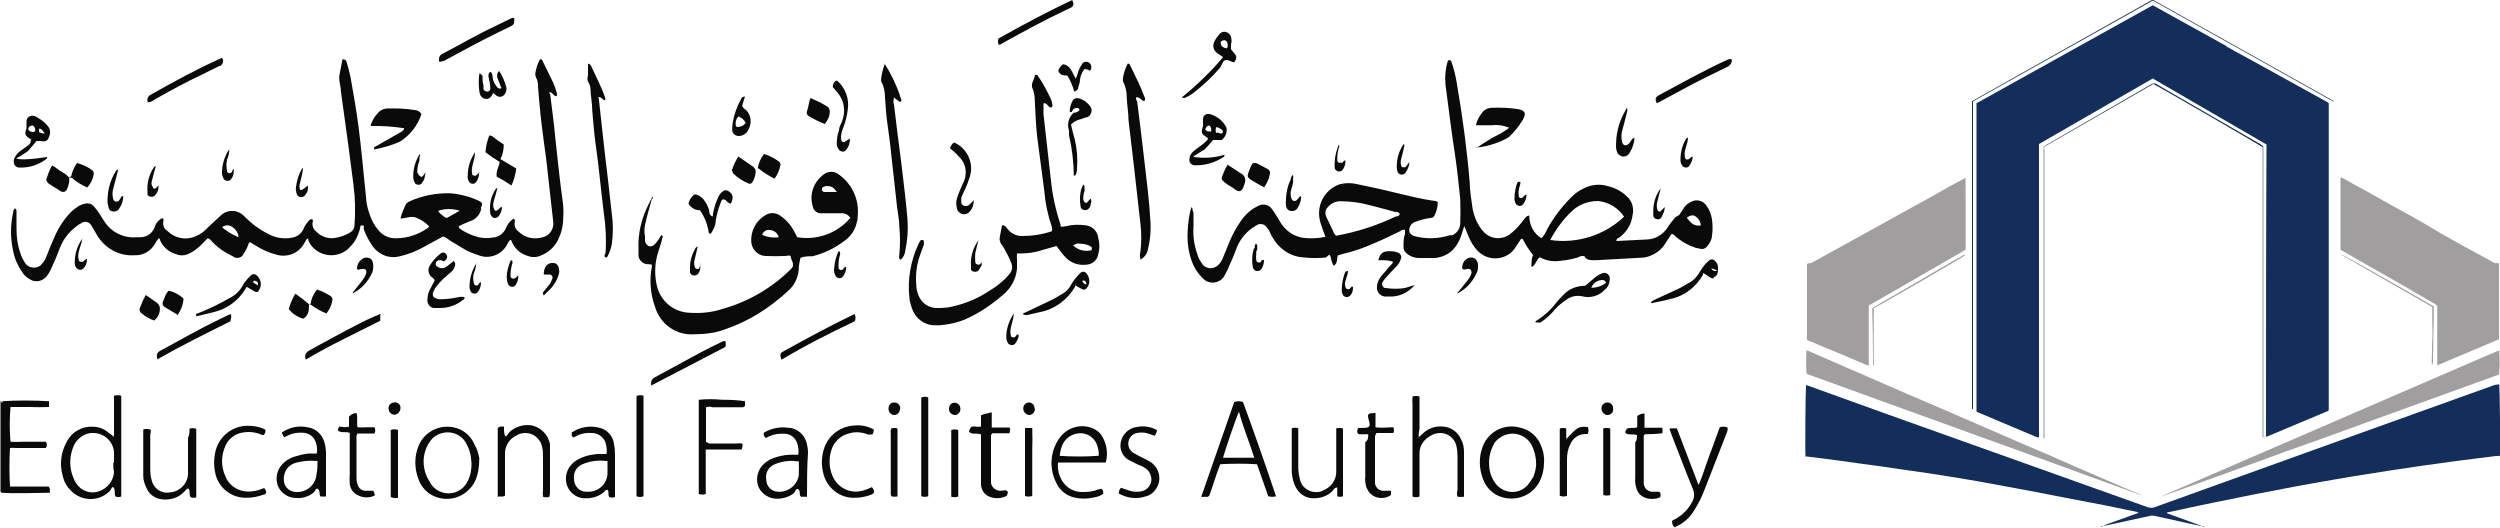
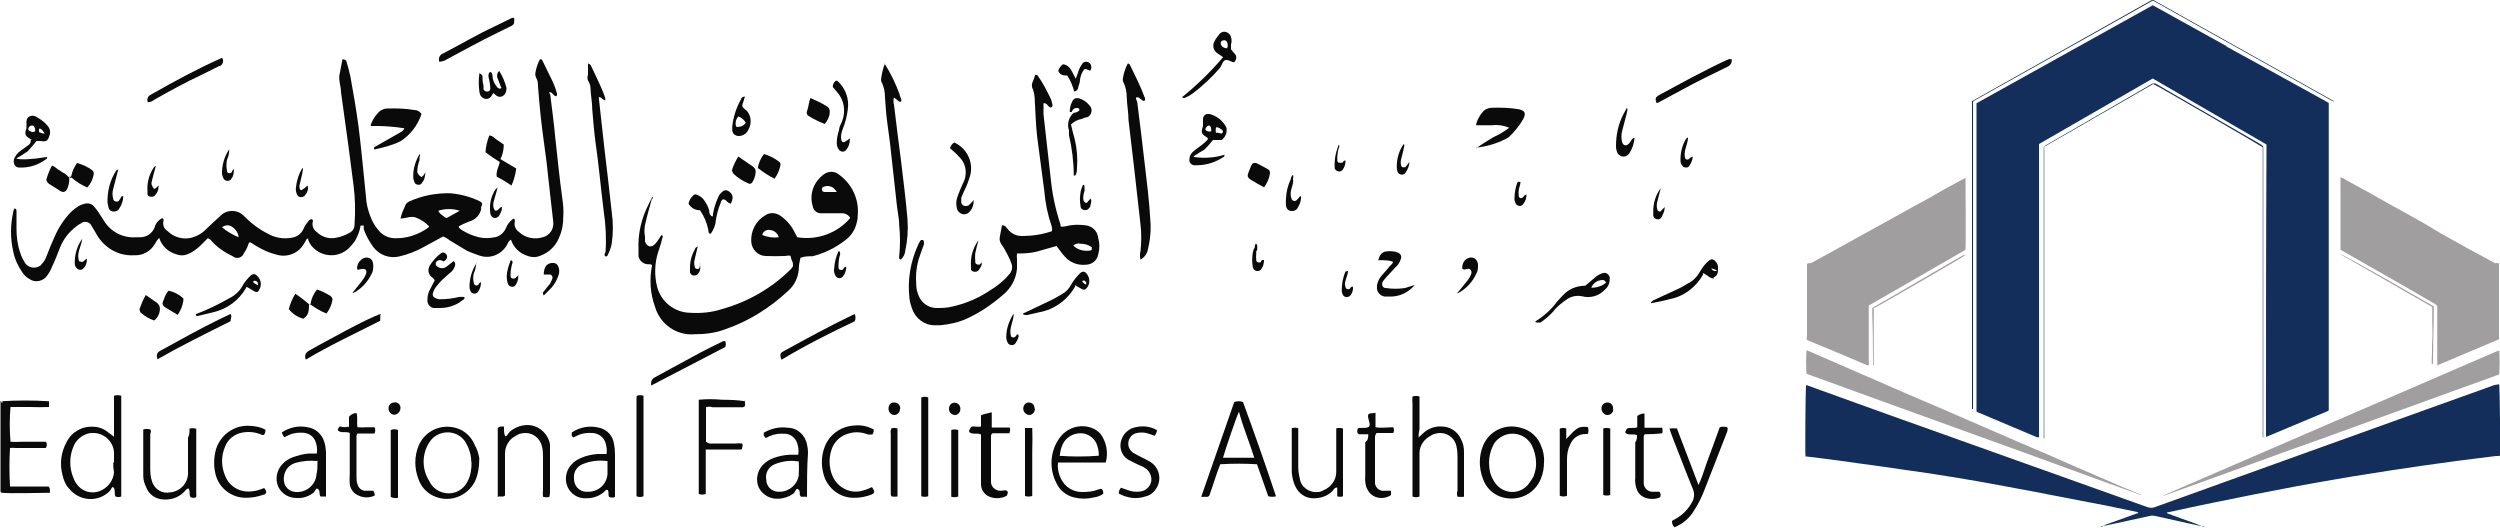
<svg xmlns="http://www.w3.org/2000/svg" id="Layer_1" data-name="Layer 1" viewBox="0 0 100 21.1">
  <defs>
    <style>
      .cls-1 {
        fill: #132e5a;
      }

      .cls-2 {
        fill: #a09e9e;
      }

      .cls-3 {
        fill: #0b0a0a;
      }
    </style>
  </defs>
  <g>
    <path class="cls-1" d="M89.1,1.89h.02s.02.02.03.02l.15.08s.02.02.03.02h0s.03.03.05.03l.68.37,2.99,1.65.1.06v.02h0v12.27s-.05.05-.08.05l-2.36.99s-.05.02-.07.02h0v-.02h0v-.34c0-3.75,0-7.51.02-11.26.02-5.63,0-.02,0-.02s0,0,0,0v-.05l-4.55-2.64-4.55,2.62s0,.1,0,.15v11.58s-.05.01-.08,0l-2.37-1-.05-.03V4.13l7.05-3.92,2.13,1.18.81.45s.01.03.03.03h0Z" />
    <path class="cls-1" d="M99.97,15.37c.02.13.05,2.68.03,2.85-.02.02-.05.02-.08.02h-.08l-1.59.2-1.37.19c-.43.06-.86.13-1.28.19-.51.08-1.01.16-1.52.24-.74.12-1.48.26-2.22.39-1.08.2-2.17.42-3.25.64-.62.13-1.26.26-1.88.4-.02,0-.04,0-.06.03.03.02.06.03.09.04l1.18.43c.08.03.16.06.23.1v-.03c-.22-.03-.44-.09-.65-.13l-1.31-.29c-.08-.02-.16-.02-.23,0l-1.7.37-.21.03s-.03,0-.04.02c.01.01.03.01.05,0,.08-.05.16-.08.25-.11l1.11-.4.1-.03s-.03-.03-.05-.04l-1.31-.27-1.93-.37c-.54-.11-1.08-.21-1.62-.31-.43-.08-.87-.16-1.3-.24s-.83-.14-1.24-.21l-1.02-.16-.91-.13-.96-.14-.81-.11-.86-.12-.69-.09-.57-.07h-.05c-.02-.12,0-2.66.02-2.85.03,0,.06,0,.09.02l3.16,1.14,7.79,2.78,2.63.94h.02c.08.03.17.03.25,0l7.39-2.66,6.21-2.23.12-.02h.02Z" />
    <path class="cls-2" d="M97.49,14.6v-2.36s-.05-.06-.09-.08l-1.24-.72-1.28-.73-.93-.53-.33-.19v-2.89s.06,0,.08.02l.45.25.57.31.83.47.51.28.86.48.72.43,1.02.57.76.41.36.2s.07.02.1,0c.05,0,.08,0,.08.05v3l-2.44,1.03s-.03.03-.06.02h0Z" />
    <path class="cls-2" d="M78.62,7.08c0,.1.02,2.76,0,2.91-.42.25-.85.49-1.28.74s-.87.5-1.3.75l-1.29.74v2.26s.01.09,0,.13c-.02,0-.04,0-.06,0-.8-.34-1.61-.68-2.41-1.01-.01-.05-.01-.1,0-.16v-2.86s.02-.05.05-.05h.02s.08,0,.12-.02l.47-.26.8-.44,1.05-.58.78-.43.99-.55.57-.31.79-.45.71-.38h0Z" />
    <path class="cls-2" d="M86.5,19.83l13.42-5.8h.05c.02.31.02.62,0,.93-.03.04-.08.04-.12.06l-1.77.64-2.79,1.01-2.48.9-1.35.48-2.14.78-2.02.73-.76.27h-.05s.01-.01.01-.01Z" />
    <path class="cls-2" d="M85.71,19.82c-.06-.02-.13-.03-.19-.06l-1.88-.68-2.08-.76-1.13-.41-1.33-.48-1.6-.58-2.27-.82-2.2-.8-.69-.25s-.05-.02-.08-.04c-.02-.31-.02-.62,0-.93l.13.05,1.19.52,1.43.62,1.19.52,1.38.59,1.06.46,1.2.52.99.43,1.24.53,1,.44,1.04.45.81.35.58.24c.07.02.13.06.19.09h.03Z" />
    <path class="cls-1" d="M78.86,4.06l.12-.07L85.97.06c.16-.09.13-.08.27,0l7,3.92.1.06v.02h0v12.31h0V4.07h0l-.03-.02L86.13.03h-.03l-7.12,3.99-.04.03-.02.02v12.3s-.04,0-.04-.03V4.06h-.01Z" />
    <path class="cls-1" d="M90.53,5.86v11.64c0,5.81,0,0,0,0,0,0-.02,0-.02-.02V5.89c-.08-.06-4.24-2.48-4.38-2.53l-4.36,2.51c-.01.05-.01.1,0,.16v11.35s.01.1,0,.15c-.03,0-.02-.03-.02-.05V5.88s.06-.06.1-.08l4.2-2.43.03-.02s.11-.03.16,0c.13.08.26.15.39.23l3.81,2.2s.08.07.08.07Z" />
    <path class="cls-2" d="M97.35,12.28v.46c-.02.57-.02,1.14-.03,1.71,0,.05,0,.1-.03.13-.02,0-.02-.02-.02-.04v-.2c.02-.24,0-.48.02-.73s0-.51,0-.76v-.57h0l-3.66-2.1h.02c.09,0,3.63,2.03,3.71,2.08h0Z" />
    <path class="cls-2" d="M74.95,12.35v1.97c0,.1,0,.2,0,.31-.03,0-.03,0-.03-.03v-.22c0-.64-.01-1.28-.03-1.92v-.14c.24-.15.5-.29.74-.43l.74-.43.74-.43.74-.43c.24-.14.49-.29.73-.42.02.02,0,.04,0,.05l-.28.17-1.47.86-1.5.86-.25.14-.15.08h.01Z" />
  </g>
  <g>
-     <path class="cls-3" d="M53.02,9.48c-.07-.2-.15-.39-.2-.57-.2-.64.13-1.32.77-1.54.23-.06.48-.06.71,0,.48.1.96.2,1.44.32.55.13,1.12.28,1.68.35.03,0,.06.03.09.04,0,.19-.04.36-.13.54-.03.07-.1.1-.17.1-.22.03-.44.09-.64.17-.13.06-.2.19-.2.32,0,.06.01.1.06.15s.1.07.17.09c.45.12.94.1,1.39-.04h.09c.2-.07.33-.28.33-.48.01-.32.01-.65,0-.97-.06-.57-.12-1.15-.2-1.71-.15-.94-.26-1.9-.39-2.86-.03-.33,0-.67.1-.97.1-.04.13,0,.15.09.09.26.16.54.2.81.23,1.32.41,2.67.52,4,0,.3.06.62.1.93.04.33.17.65.36.91l.06.07c.26.33.74.39,1.07.15.16-.12.29-.25.41-.39l.26-.32s.07-.06.12-.04c0,.36.17.71.49.9.09-.1.17-.22.22-.35.26-.48.59-.91.97-1.29.13-.13.28-.25.45-.33.3-.17.67-.22,1-.12.29.07.55.2.77.41.22.19.3.49.23.77-.04.36-.25.68-.54.89-.04,0-.09.04-.1.09s0,.04,0,.04l1.19-.06c.35,0,.67-.19.86-.49.07-.12.17-.23.26-.35s.19-.09.23-.19c.06-.09.12-.17.17-.26.07-.09.16-.17.28-.22.22-.12.48-.04.61.16.12.16.19.35.22.55.03.22.03.44,0,.65-.01.16-.09.3-.19.42-.07.09-.17.13-.28.1l-.19-.04c-.3-.1-.58-.26-.81-.46,0,0-.06-.09-.15-.09l-.25.38c-.13.22-.33.38-.57.48-.13.06-.28.09-.42.09l-1.81.1c-.19,0-.36,0-.44-.17-.09,0-.17,0-.26.06-.29.09-.59.13-.9.15-.22,0-.44-.06-.62-.16-.13.09-.15.26-.26.35s-.07-.04-.07-.09,0-.22.06-.35c-.16-.2-.3-.42-.42-.65-.09,0-.09.07-.12.1l-.19.29c-.32.44-.94.52-1.36.2-.04-.03-.09-.07-.12-.1-.16-.17-.29-.38-.38-.61l-.16-.39-.1.32c-.06.2-.16.41-.3.57-.19.23-.48.36-.77.39h-.65c-.17,0-.36-.07-.49-.19-.09-.07-.13-.17-.12-.28,0-.16,0-.33.06-.49v-.17c-.07,0-.15,0-.2.06-.33.16-.65.32-.99.46-.42.19-.86.35-1.31.45l-.19.06c-.04.13,0,.32-.16.41-.05-.07-.09-.18-.12-.33-.04-.23-.15,0-.2,0-.28.03-.57.03-.84,0-.48-.01-.91-.26-1.19-.65-.07-.1-.15-.23-.2-.35s-.07-.13-.12-.19c-.07-.13-.25-.19-.38-.12h0l-.1.06c-.32.19-.57.48-.71.81-.1.26-.2.52-.32.77-.04.13-.12.25-.17.36-.13.28-.46.39-.73.26-.07-.03-.13-.09-.19-.15-.19-.19-.33-.42-.42-.68-.1-.29-.16-.61-.16-.93s.03-.67.1-1c.05-.22.08-.26.1-.12.03.22.06.09.04.15v.54c-.03.38.03.75.15,1.1.04.16.13.3.23.44.16.17.44.17.61,0h0c.09-.09.16-.2.2-.32l.25-.61c.12-.3.28-.58.46-.84.13-.19.29-.35.48-.48.07-.04.15-.09.22-.12.19-.1.44-.04.55.15h0c.13.17.23.36.35.55.19.3.51.52.86.58.3.04.62.03.93-.04v.04ZM55.85,8.49c-.36-.1-.73-.2-1.09-.29-.38-.1-.75-.15-1.15-.15-.19,0-.38.09-.49.23-.12.1-.13.28-.06.41.1.19.19.41.28.59.01.06.06.1.1.15.83-.15,1.64-.41,2.39-.77.07,0,.15-.03.16-.1h0c-.03-.06-.09-.09-.16-.09v.03h.01ZM64.97,8.68c-.23-.36-.61-.59-1.04-.64-.39,0-.77.13-1.06.41-.35.33-.64.73-.86,1.15,1.07.16,2.18-.19,2.96-.94v.03ZM67.48,8.72c.2.26.3.32.55.3,0-.15-.09-.28-.2-.36-.13-.09-.23-.03-.35.04h0Z" />
    <path class="cls-3" d="M14.41,9.1c-.04.19-.12.38-.22.55-.07.1-.16.2-.25.29-.41.38-1.04.35-1.42-.04-.09-.09-.15-.19-.19-.3v-.06c-.09,0-.1.12-.16.19-.22.41-.7.59-1.13.45-.28-.07-.54-.19-.77-.33l-.26-.16c-.07,0-.07.09-.09.12-.04.12-.1.23-.17.33-.06.15-.23.22-.38.15-.01,0-.03-.01-.04-.03-.09-.04-.17-.09-.25-.13-.23-.13-.44-.29-.61-.48-.04-.06-.1-.1-.16-.12l-.32.32c-.15.13-.3.25-.49.32-.15.06-.3.06-.45,0-.32-.09-.58-.33-.68-.65-.07.06-.13.15-.17.23-.17.3-.49.48-.83.46-.62.04-1.2-.29-1.51-.84-.06-.1-.12-.22-.19-.32-.06-.15-.23-.22-.38-.15-.01,0-.03.01-.04.03-.07.03-.13.07-.19.12-.29.22-.51.49-.65.83-.1.26-.2.52-.32.77-.06.15-.13.28-.23.41-.16.19-.44.25-.65.12-.13-.07-.25-.17-.32-.29-.17-.25-.3-.52-.36-.83-.12-.52-.12-1.06,0-1.58,0-.06.03-.1.06-.15h0s.07.04.07.09h0v.73c0,.32.04.65.15.96.04.15.12.29.2.42.13.19.41.23.59.1.03-.01.04-.03.06-.06.09-.09.16-.2.2-.32.1-.26.2-.51.32-.77.15-.36.38-.71.65-.99.1-.1.2-.17.32-.25.07-.04.15-.07.23-.09.15-.04.3,0,.39.12.06.07.12.15.17.22l.23.36c.28.44.77.68,1.28.64h.16c.26,0,.49-.16.58-.41.04-.15.15-.28.29-.35.06,0,.07.06.06.1-.04.16.01.32.16.41.26.26.64.36.99.26.2-.06.39-.16.54-.32.19-.19.39-.36.59-.55.16-.17.41-.23.64-.17.15.04.26.13.35.23.26.26.55.48.89.65.29.17.64.23.96.17.22-.03.39-.16.48-.35.04-.12.12-.22.2-.32,0,0,.07-.09.13-.07.04,0,.06.06.04.1h0c-.04.16.03.32.16.41.2.2.49.29.77.23.2-.03.41-.12.58-.22.1-.06.16-.17.16-.29.04-.54.03-1.06-.04-1.6-.07-.52-.13-1.03-.2-1.54l-.3-2.18c0-.17-.06-.35-.07-.52v-.12c.04-.22.09-.45.13-.67.07,0,.15.03.16.1h0c.06.2.12.41.16.61.12.65.23,1.32.32,1.97.12.94.2,1.89.3,2.83.01.25.07.48.15.71s.19.44.35.62c.17.22.44.33.71.32.45,0,.89-.15,1.26-.41l.06-.06c-.15-.16-.33-.28-.54-.36-.2-.07-.41.04-.61.04.04-.19.12-.36.2-.54.03-.07.1-.12.17-.15.51-.23,1.06-.33,1.61-.32.39.03.78.13,1.15.3.15.07.16.12.1.25s0,0,0,.06c-.04.25-.23.45-.48.52-.15.06-.29.12-.42.19,0,.09.07.1.12.15.15.09.3.17.48.23.25.09.51.12.77.07.22-.01.42-.16.51-.36.06-.16.16-.29.3-.39.07,0,.07.07.06.13-.03.15.03.3.16.39.26.25.62.32.96.22.28-.07.45-.33.42-.61-.07-.65-.15-1.31-.22-1.96-.04-.42-.1-.84-.16-1.28s-.09-.7-.13-1.06-.07-.77-.1-1.13c0-.12-.01-.23-.07-.33-.03-.06-.04-.12-.04-.17.03-.2.09-.41.19-.58.06,0,.07,0,.1.06l.41.84c.06.13.12.28.15.42.03.04.03.1,0,.16-.12,0-.15-.15-.25-.16s0,.06,0,.1c.07.57.15,1.15.2,1.71.09.81.17,1.63.28,2.42.04.26.06.51.04.77,0,.26-.04.52-.15.77-.13.36-.41.64-.77.77-.16.07-.35.07-.52,0-.3-.09-.55-.33-.65-.64-.1.04-.13.15-.17.22-.22.38-.67.55-1.07.42-.17-.06-.35-.12-.52-.2-.23-.13-.46-.28-.7-.42-.07-.06-.16-.12-.26-.15l-.77.42c-.3.17-.64.3-.99.38-.39.09-.78-.06-1.03-.38-.16-.22-.29-.46-.38-.71v-.15h-.09s-.04-.01-.06.04h.03ZM18.39,8.43c-.28-.09-.58-.09-.86,0,.03.07.09.13.15.17.06.04.1.1.19.12l.52-.29ZM8.87,9.08c.19.17.42.3.67.41,0-.17-.12-.33-.26-.42-.13-.09-.29-.07-.41.03h0Z" />
    <path class="cls-3" d="M26.08,7.94c-.1.35-.2.7-.28,1.06-.03.16-.03.32,0,.46v.19c.07.23.26.28.42.09.09-.1.16-.22.23-.33.09,0,.06.09.04.12-.04.19-.1.36-.16.54-.15.46-.16.96-.04,1.42.16.58.68,1,1.29,1.02.44.03.89-.01,1.31-.15,1.04-.29,1.99-.84,2.76-1.61l.07-.1c0-.07,0-.15-.04-.22s-.04-.15-.06-.19-.16,0-.23,0c-.26.01-.51.01-.77,0-.3-.01-.55-.26-.57-.57-.03-.44.2-.86.58-1.07.16-.1.36-.1.54,0,.25.16.45.38.59.64l.13.25c.8.13,1.6-.16,2.12-.77-.07-.13-.22-.2-.36-.19h-.84c-.15-.01-.28-.13-.3-.28-.15-.48.04-.99.45-1.28.17-.13.42-.13.58,0,.54.38.83,1,.77,1.65,0,.09-.01.19-.04.28-.06.29-.23.54-.46.71-.39.3-.83.52-1.31.64-.16,0-.32,0-.48.06-.04.16-.07.32-.07.48-.03.32-.17.62-.42.84-.73.68-1.58,1.22-2.52,1.54-.39.15-.81.2-1.23.2-.73.06-1.38-.41-1.58-1.1-.19-.52-.23-1.09-.12-1.64,0-.07-.1-.06-.16-.06-.19,0-.35-.15-.38-.32v-.28c-.03-.62.12-1.25.41-1.81l.13-.26c.07-.06.03.04.04.04h-.03ZM30.5,9.4c.2.09.44.12.65.09-.04-.16-.19-.28-.35-.29-.15-.03-.29.07-.32.22h0v-.03h.01ZM33.51,7.73c-.12-.17-.17-.23-.26-.26-.1-.04-.2-.04-.3,0-.04,0-.09.07-.07.12,0,.06.06.09.1.09h.54v.04h0Z" />
    <path class="cls-3" d="M41.4,3h.09c.22.3.39.64.55.97.03.07.04.16.06.23,0,.04-.01.09-.06.1-.12,0-.15-.2-.3-.17v.44c.1.86.19,1.71.29,2.58.06.62.19,1.23.39,1.83v.07c.07.04.15,0,.22,0,.25-.07.51-.07.77-.04.28.03.49.23.52.51.06.22.06.44,0,.65-.04.25-.26.42-.51.42-.32.03-.62-.09-.83-.33-.12-.13-.22-.28-.33-.42l-.81.23c-.25.06-.51.07-.77.07-.01.07-.01.16,0,.23v.38c-.04.42-.25.8-.58,1.06-.44.38-.91.7-1.44.94-.33.15-.7.23-1.06.26h-.22c-.41,0-.77-.28-.9-.67-.04-.13-.09-.26-.1-.39-.09-.75.04-1.51.36-2.19.03-.06.06-.12.1-.16h.09c.04.07.04.17,0,.25-.06.17-.13.35-.19.54-.09.32-.12.65-.09,1,0,.16.04.3.1.45.12.28.38.46.67.48.23,0,.46,0,.68-.06.55-.12,1.07-.35,1.54-.67.22-.13.41-.29.59-.46l.13-.15c.12-.12.16-.3.09-.46-.07-.19-.16-.36-.26-.54-.04-.07-.09-.15-.13-.2-.06-.09-.09-.19-.07-.29l.09-.48s.12,0,.15.06l.06.07c.15.2.35.3.59.3.41,0,.81-.06,1.19-.19.04-.07,0-.13,0-.19-.16-.46-.26-.94-.3-1.44-.09-.7-.19-1.41-.28-2.12-.06-.51-.07-1-.1-1.51,0-.13-.03-.28-.07-.41-.06-.1-.06-.23,0-.33.03-.07.06-.17.1-.3v.04ZM43.66,10s.03-.09,0-.12c-.13-.09-.28-.13-.44-.13-.1-.03-.2,0-.29.07.19.19.46.25.73.19h0Z" />
    <path class="cls-3" d="M45.62,10.39c-.03-.12-.03-.23,0-.35.04-.35.04-.71,0-1.06-.09-.77-.17-1.54-.26-2.31-.07-.62-.15-1.25-.22-1.87,0-.3-.06-.59-.07-.9,0-.22-.04-.44-.15-.64-.01-.04-.01-.1,0-.15.03-.2.1-.39.19-.57,0,0,.07,0,.09.06.2.42.42.84.58,1.28.03.04.03.1,0,.16-.13,0-.17-.15-.29-.15s0,.15,0,.2c.1.77.2,1.6.29,2.39s.19,1.54.23,2.28c.04.42,0,.84-.1,1.25-.04.16-.15.3-.3.38h.01Z" />
    <path class="cls-3" d="M35.38,2.54c.25.39.45.81.61,1.25,0,.09.09.17.06.26-.03.03-.07.03-.1,0h0l-.19-.15c-.03.1-.03.2,0,.29.09.77.19,1.54.29,2.31.09.77.19,1.54.25,2.28.03.42,0,.84-.09,1.25-.01.13-.07.25-.17.35-.1,0-.07-.1-.07-.16.04-.39.04-.8,0-1.19,0-.25-.06-.51-.09-.77-.07-.7-.16-1.39-.23-2.08-.04-.42-.1-.84-.16-1.28s-.06-.67-.09-1c0-.22-.04-.44-.15-.64-.01-.04-.01-.1,0-.15.03-.19.07-.38.15-.57h-.01Z" />
-     <path class="cls-3" d="M23.52,2.54s.1.03.12.09c.19.42.42.84.57,1.29v.09h0c-.12,0-.15-.15-.26-.12s0,0,0,.04c.07.7.16,1.39.23,2.08.1.84.2,1.68.29,2.52.06.42.06.84,0,1.25-.03.16-.09.32-.16.46,0,.04-.06.06-.09.06-.06-.04-.04-.12,0-.17.04-.54.01-1.09-.07-1.63-.06-.51-.12-1-.17-1.49s-.1-.84-.16-1.28-.09-.87-.13-1.31c0-.28-.06-.57-.07-.84,0-.12-.04-.22-.1-.32-.03-.07-.03-.16,0-.23v-.48h.01Z" />
+     <path class="cls-3" d="M23.52,2.54s.1.03.12.09c.19.42.42.84.57,1.29v.09h0c-.12,0-.15-.15-.26-.12c.07.7.16,1.39.23,2.08.1.84.2,1.68.29,2.52.06.42.06.84,0,1.25-.03.16-.09.32-.16.46,0,.04-.06.06-.09.06-.06-.04-.04-.12,0-.17.04-.54.01-1.09-.07-1.63-.06-.51-.12-1-.17-1.49s-.1-.84-.16-1.28-.09-.87-.13-1.31c0-.28-.06-.57-.07-.84,0-.12-.04-.22-.1-.32-.03-.07-.03-.16,0-.23v-.48h.01Z" />
    <path class="cls-3" d="M4.56,17.47v-1.64c.09-.03.19-.03.29,0v4.03c-.07.03-.16.03-.23,0-.06-.12,0-.26-.07-.35s-.1.07-.15.12c-.42.44-1.12.44-1.55.01-.04-.04-.07-.09-.12-.13-.12-.15-.19-.32-.23-.51-.12-.44-.06-.91.16-1.31.2-.41.62-.65,1.07-.62.22,0,.44.09.59.22,0,0,.23.17.23.17ZM4.56,18.5h0v-.41c-.03-.46-.44-.8-.89-.77-.09,0-.19.03-.28.07-.22.1-.38.28-.46.49-.16.39-.16.83,0,1.22.03.09.07.17.13.25.2.3.58.42.91.3s.57-.42.59-.77c-.03-.15-.03-.26-.03-.38h.01Z" />
    <path class="cls-3" d="M51.05,19.85c-.1.03-.22.03-.32,0l-.45-1.28c-.49-.03-.97-.03-1.47,0-.17.42-.29.86-.44,1.26-.04.04-.1.06-.16.04-.06.01-.12.01-.16,0l1.32-3.79c.12-.04.23-.04.35,0,.44,1.2.89,2.48,1.32,3.77h0ZM48.92,18.31h1.25c-.19-.62-.45-1.22-.61-1.84-.07.1-.57,1.58-.64,1.84h0Z" />
    <path class="cls-3" d="M.06,16.05c.62-.04,1.26-.04,1.9,0v.23c-.26.01-.51.01-.77,0H.42c-.04.46-.04.93,0,1.39.15.01.3.01.45,0h.96c.06.07.06.17,0,.25H.63c-.07-.01-.16-.01-.23,0-.03.51-.03,1.03,0,1.54h1.54c.09.09.04.17.06.25-.28,0-1.54.04-1.94,0-.06-.04-.04-.1-.04-.17v-3.51c.07.12.07.09.09.03h-.03Z" />
    <path class="cls-3" d="M56.75,17.49l.22-.2c.19-.16.45-.25.7-.23.33,0,.64.2.77.51.09.16.12.33.12.52v1.78c-.09.01-.17.01-.26,0-.03-.09-.03-.16,0-.25v-1.35c0-.13-.01-.28-.04-.41-.07-.38-.45-.61-.81-.52-.07.01-.15.04-.22.09-.26.13-.44.38-.45.67v1.76c-.09.04-.19.04-.28,0v-3.7c-.01-.1-.01-.2,0-.3.09-.03.19-.03.28,0v1.31c-.03.12-.04.23-.03.35h.01Z" />
    <path class="cls-3" d="M61.76,18.49c0,.23-.04.46-.13.67-.25.61-.91.91-1.54.73-.36-.1-.65-.38-.77-.73-.17-.44-.17-.91,0-1.33.25-.61.91-.91,1.54-.71.35.09.64.35.77.68.1.22.15.46.13.7ZM61.44,18.49c0-.23-.07-.48-.17-.68-.22-.42-.75-.59-1.18-.36-.16.09-.29.2-.36.36-.13.26-.19.55-.16.84.01.25.1.49.26.7.28.36.8.44,1.16.16.06-.04.12-.1.16-.16.07-.09.13-.19.19-.29.07-.19.12-.39.1-.58h0Z" />
    <path class="cls-3" d="M19.17,18.36c0,.3-.04.61-.17.89-.29.58-.97.86-1.58.62-.32-.12-.57-.38-.68-.7-.17-.44-.17-.91,0-1.33.25-.61.91-.91,1.54-.71.32.1.58.35.71.67.1.17.16.38.19.58h0ZM18.85,18.47c0-.28-.09-.54-.22-.77-.25-.41-.77-.52-1.18-.28-.12.07-.2.16-.28.28-.3.46-.3,1.07,0,1.54.19.42.7.61,1.12.42.19-.09.33-.23.42-.42.12-.23.16-.51.15-.77h-.01Z" />
    <path class="cls-3" d="M32.26,19.87h-.22c-.1-.09,0-.2-.1-.29s-.13.1-.19.15c-.19.15-.44.22-.67.22-.3,0-.59-.17-.73-.45-.13-.29-.07-.64.15-.89.12-.13.28-.23.44-.29.2-.07.42-.12.64-.13h.35c.03-.17,0-.35-.06-.51-.09-.2-.28-.33-.48-.33-.2-.01-.39,0-.58.09-.07,0-.12.09-.2.07-.01-.03-.04-.06-.06-.1v-.1c.29-.17.62-.25.96-.2.38,0,.7.29.77.67.03.12.04.22.04.33-.04.57-.04,1.16-.04,1.78h-.01ZM31.94,18.46c-.32-.06-.64-.01-.93.1-.26.1-.41.35-.36.62,0,.28.22.49.49.49h.04c.38,0,.71-.28.77-.65.01-.19.01-.39,0-.58h-.01Z" />
    <path class="cls-3" d="M24.26,18.17c.03-.16,0-.32-.04-.46-.07-.22-.28-.38-.52-.39-.2-.01-.39,0-.58.09l-.19.09s-.04-.04-.06-.07v-.13c.32-.22.73-.29,1.1-.19.32.07.55.33.59.65.03.15.04.29.04.44v1.68c-.07.03-.16.03-.23,0-.06-.07,0-.19-.06-.28-.03-.01-.06-.01-.07,0-.2.22-.48.33-.77.33-.33.03-.64-.16-.77-.46s-.06-.67.17-.9c.1-.12.25-.2.39-.26.2-.09.42-.13.64-.15h.35ZM24.26,18.44c-.32-.04-.65,0-.94.12-.25.09-.39.33-.36.59,0,.28.2.51.48.52h.09c.41,0,.74-.3.77-.71v-.52h-.03Z" />
    <path class="cls-3" d="M22,19.87c-.09.03-.19.03-.28,0-.01-.09-.01-.19,0-.28v-1.29c0-.15,0-.29-.04-.44-.09-.38-.45-.61-.83-.52-.09.01-.16.06-.23.1-.26.13-.42.41-.42.7v1.68c-.1.09-.2,0-.29.06v-2.76s.07-.06.12-.06h.13v.09c0,.09,0,.19.04.28s.13-.1.19-.16c.23-.2.54-.3.84-.26.39.06.71.38.77.77v1.87c0,.07,0,.15-.03.22h.03Z" />
    <path class="cls-3" d="M12.67,18.15c.03-.16.01-.32-.04-.46-.07-.22-.26-.36-.49-.38-.2-.01-.39,0-.58.09l-.19.09s-.1-.13-.09-.2c.3-.19.65-.28,1.02-.2.32.04.58.28.67.58.04.13.06.26.07.41v1.78h-.22c-.07-.09,0-.2-.09-.29s-.12.07-.17.12c-.19.16-.44.25-.7.23-.3,0-.59-.16-.73-.45-.13-.3-.07-.65.16-.9.12-.13.26-.22.42-.28.2-.07.42-.13.64-.15h.33-.01ZM12.67,18.44c-.28-.03-.57,0-.83.07-.12.03-.22.09-.3.17-.17.17-.23.44-.16.67.06.19.25.32.45.33.42.03.8-.28.83-.71h0c.04-.17.04-.33.04-.54,0,0-.03,0-.03,0Z" />
    <path class="cls-3" d="M44.24,18.5h-1.92c-.03.28.04.54.19.77.17.26.46.41.77.41.2,0,.42-.01.61-.09l.15-.04c.09.04.09.12.09.2-.12.09-.25.13-.39.15-.25.06-.52.06-.77,0-.3-.07-.58-.28-.71-.57-.3-.57-.26-1.26.1-1.78.28-.42.81-.61,1.29-.44.13.04.26.13.36.23.25.33.33.77.22,1.16h.01ZM42.34,18.23c.54.04,1.07.04,1.61,0,.01-.17-.03-.35-.1-.51-.12-.23-.35-.38-.59-.39-.26-.01-.52.1-.68.32-.12.17-.17.38-.19.58h-.04Z" />
    <path class="cls-3" d="M29.79,16.03s.03.16,0,.22c-.06.06-.12.04-.17.04h-1.12c-.09-.03-.17-.03-.26,0v1.38s.12.09.19.07h1c.09-.01.16-.01.25,0,.06.06,0,.15,0,.2s-.06.04-.09.04h-1.36v1.78c-.09.03-.19.03-.28,0h0v-3.77c.3-.03.62-.03.93,0,.3,0,.62.01.93.06v-.03Z" />
    <path class="cls-3" d="M67.07,17.12l.87,2.28c.12-.25.2-.51.29-.77.09-.25.17-.49.28-.77l.28-.77c.1-.03.2-.03.3,0,.04.07,0,.12,0,.17-.29.75-.59,1.52-.89,2.28-.12.32-.26.61-.45.9-.17.29-.45.52-.77.65-.07-.06-.1-.15-.1-.23,0,0,0-.04.06-.06.33-.16.61-.44.77-.77.07-.15.07-.33,0-.48-.28-.68-.54-1.38-.81-2.06-.04-.12-.09-.23-.12-.35.1-.01.2-.01.3,0v-.03Z" />
    <path class="cls-3" d="M53.43,17.14c.09-.03.19-.03.29,0v2.71c-.07.03-.16.03-.23,0v-.35c-.12,0-.15.1-.2.15-.2.2-.49.29-.77.28-.3,0-.57-.19-.7-.46-.09-.17-.13-.38-.15-.57v-1.77c.09-.03.17-.03.26,0v1.49c0,.17.01.33.06.51.04.35.38.59.73.55.07,0,.15-.03.22-.07.3-.12.51-.41.51-.73v-1.74h-.01Z" />
    <path class="cls-3" d="M7.56,17.15c.09-.03.19-.03.29,0v2.58s.01.1,0,.16c-.07.03-.15.03-.22,0-.09-.1,0-.23-.09-.35-.09,0-.12.09-.19.15-.23.23-.57.33-.9.28-.26-.04-.49-.2-.59-.45-.07-.15-.13-.3-.13-.48v-1.86c.09-.03.19-.03.28,0,.06.06,0,.15,0,.2v1.35c0,.17.01.35.07.52.09.32.42.52.74.44h.03c.41-.06.7-.42.67-.83v-1.35c.06-.12.06-.22.06-.33v-.03Z" />
    <path class="cls-3" d="M14.82,5.02c.06-.17.15-.35.28-.48.1-.13.25-.2.41-.2.35-.01.71,0,1.06.06.12,0,.22.06.29.16-.15.45-.44.83-.84,1.09-.33.16-.7.26-1.06.33,0-.09,0-.1.06-.12l1-.57s.13-.06.15-.16c-.44-.07-.89-.1-1.33-.09v-.03Z" />
    <path class="cls-3" d="M59.05,5.93c.22-.16.45-.3.68-.44.22-.1.44-.23.64-.38-.22-.09-.45-.13-.68-.1h-.65c.04-.22.16-.41.3-.57.1-.09.22-.13.35-.13.35-.01.71,0,1.06.06h0c.26.06.3.16.17.41-.15.25-.33.48-.54.68-.04.04-.1.07-.16.1-.36.19-.77.3-1.18.35h0Z" />
    <path class="cls-3" d="M46.28,17.18c0,.1-.04.17-.09.25l-.3-.1c-.15-.04-.3-.04-.46,0-.23.07-.35.33-.28.55.03.09.09.16.16.22.12.07.23.13.35.19s.25.12.36.19c.36.23.46.71.23,1.06-.1.16-.25.28-.44.32-.35.12-.74.06-1.06-.12,0-.09.03-.17.09-.23l.38.13c.16.04.33.04.49,0,.26-.09.41-.36.32-.62-.03-.09-.07-.16-.13-.22-.1-.09-.2-.15-.32-.19-.13-.06-.26-.12-.39-.19-.28-.13-.42-.44-.36-.73.06-.32.32-.57.64-.61.28-.06.57-.01.8.12h.01Z" />
    <path class="cls-3" d="M10.62,17.18c0,.09-.01.16-.07.22h-.06c-.26-.12-.55-.15-.83-.09-.29.06-.54.26-.65.54-.17.38-.17.81,0,1.19.17.44.62.68,1.09.61.15-.01.29-.06.44-.12h.04s.07.1.07.16c-.01.06-.06.1-.12.1-.2.07-.42.12-.64.12-.64.03-1.19-.42-1.29-1.04-.06-.29-.04-.61.04-.9.17-.55.67-.93,1.25-.94.26,0,.51.04.73.16Z" />
    <path class="cls-3" d="M34.89,19.5c.06.09.09.15.07.2s-.07.07-.12.09c-.19.07-.41.12-.61.12-.64.04-1.19-.41-1.31-1.03-.07-.3-.06-.62.04-.93.17-.54.65-.9,1.22-.93.26-.03.54.03.77.16,0,.07-.01.15-.06.2h-.17c-.25-.1-.52-.12-.77-.04-.28.07-.51.26-.64.52-.17.38-.17.83,0,1.2.19.42.64.67,1.09.59.16-.03.32-.09.46-.16h.01Z" />
    <path class="cls-3" d="M39.67,16.51v.59h.71c.06.09,0,.16,0,.23h-.68c-.07.04-.06.12-.06.17v1.78c0,.2.19.36.39.35h.01c.09,0,.16-.04.23,0s.04.12,0,.2c-.23.13-.54.13-.77,0-.16-.1-.25-.26-.26-.45v-2c-.15-.07-.28,0-.41-.06s-.04-.13,0-.22.26,0,.41-.04v-.45c.17-.07.28-.07.42-.12Z" />
    <path class="cls-3" d="M65.49,17.41c-.15-.07-.29,0-.42-.06s0-.15,0-.2c.15-.07.29,0,.42-.06v-.45c.09-.07.19-.1.29-.1v.57h.71s.03.15,0,.22c-.23.03-.46.04-.7.04-.06.06-.04.12-.04.19v1.78c.01.2.19.35.39.33h.23c.07.06.06.12.04.22-.2.09-.45.09-.65,0-.13-.06-.23-.16-.28-.29-.06-.16-.09-.32-.07-.49v-1.41c.07-.1.07-.2.07-.29h0Z" />
    <path class="cls-3" d="M13.96,17.09v-.42c.07-.09.19-.15.3-.15.06.19,0,.36.04.57.12.01.25.01.36,0h.32c.04.07.04.17,0,.25h-.68s-.06.1-.04.16v1.54c0,.12,0,.23.04.33.04.16.19.28.35.26h.28c.04.06.06.13.06.19-.2.1-.45.1-.65,0-.19-.07-.32-.25-.35-.45-.01-.13-.01-.26,0-.41v-1.64c-.13-.07-.28,0-.41-.06s-.04-.13,0-.2c.06,0,.2.06.36,0v.03Z" />
    <path class="cls-3" d="M54.74,17.37h-.39c-.09-.07-.06-.15-.04-.22s.26,0,.41-.06,0-.3,0-.45.17-.09.3-.13v.58c.26.04.49,0,.71,0,.04.07.04.16,0,.23h-.67s-.06.09-.06.15v1.87c.03.19.2.32.39.29h.25v.17c-.28.2-.68.15-.89-.13-.04-.06-.07-.13-.1-.19-.03-.13-.06-.26-.04-.41v-1.38c.12-.09.12-.19.12-.33h.01Z" />
    <path class="cls-3" d="M37.13,19.85c-.09.03-.19.03-.28,0h0v-3.95c.09-.04.19-.04.28,0v3.95Z" />
    <path class="cls-3" d="M25.48,15.83c.09-.03.17-.03.26,0v4.02c-.09.04-.19.04-.28,0h0v-3.86s0-.12.01-.17h0Z" />
    <path class="cls-3" d="M47.76,6.28c.41.06.83.03,1.22-.09,0,.04,0,.07-.04.09-.3.2-.65.32-1.03.33h-.16c-.12-.03-.2-.13-.17-.26,0-.12.07-.22.16-.3.07-.06.15-.12.22-.17.13-.09.25-.19.35-.3v-.06c-.26-.17-.28-.19-.19-.48v-.28c0-.12.1-.22.23-.2h.03c.29.07.55.28.68.55.01.04.01.1,0,.16-.01.13-.09.25-.19.33h-.35c-.1.13-.22.26-.35.39-.12.07-.28.16-.42.26v.03ZM48.64,5.09s-.03.15,0,.22h.07c.07,0,.15.07.19,0s0-.12-.09-.16c-.04-.04-.1-.06-.17-.06h-.01.01ZM48.45,5.25c0-.1,0-.17-.07-.23-.09,0-.15.07-.17.16.07.09.15.09.26.07h-.01Z" />
    <path class="cls-3" d="M1.26,5.59h0c-.26-.16-.29-.2-.2-.46v-.28c0-.12.09-.2.2-.22h.07c.07.01.13.04.2.09.15.09.28.19.38.32.09.1.12.25.07.38-.07.22-.13.26-.36.22h-.16c-.12.15-.23.28-.35.41-.15.1-.3.2-.46.29.18.06.59.04,1.23-.06v.06c-.32.25-.7.38-1.1.36h-.04c-.12-.01-.2-.13-.19-.26v-.03c.04-.16.15-.3.29-.39.1-.07.2-.15.3-.22s.09-.16.09-.2h.03ZM1.26,5.28c.09,0,.15,0,.15-.07s-.04-.19-.12-.19c-.09,0-.16.07-.16.16.04.07.1.09.17.09h-.04ZM1.55,5.28s.13.06.2.06h.04c-.13-.19-.16-.2-.23-.19v.15h-.03.01Z" />
    <path class="cls-3" d="M17.76,10.46l-.09-.04c-.09-.04-.19,0-.23.07,0,.03-.01.04-.01.07,0,.04.01.07.06.1.12.09.26.09.38,0l.28-.22s.06.07.06.12c-.01.16-.12.3-.25.39-.17.15-.35.3-.48.48-.07.07-.12.17-.16.28-.03.07,0,.17.07.2h0c.06.03.13.06.2.06.26,0,.52-.03.77-.09.07-.01.15-.01.22,0,0,.07,0,.09-.07.12-.26.22-.61.33-.96.32h-.22c-.16-.04-.26-.2-.23-.36,0-.15.04-.29.12-.42l.17-.33s-.04-.06-.07-.09c-.16-.09-.23-.29-.15-.45,0,0,0-.01.01-.03.12-.2.28-.38.46-.51.04-.04.12-.04.17,0,.06.04.09.12.07.19-.03.06-.07.1-.12.13h-.01Z" />
    <path class="cls-3" d="M62.4,17.14c.09-.03.16-.03.25,0v.42c.45-.48.49-.51.86-.48.04.09.04.19,0,.28h-.09c-.28,0-.52.17-.62.44-.09.17-.12.38-.12.58v1.45c-.09.04-.19.04-.29,0v-2.68h.01Z" />
    <path class="cls-3" d="M48.93,2.29l-.22-.15c-.17-.1-.23-.32-.13-.49h0c.06-.12.13-.2.2-.29.1-.12.28-.12.39,0,.03.03.06.07.07.12.03.1.03.2,0,.3v.19s.09.12.13.16.16.16,0,.36c-.12,0-.2-.1-.33-.09s-.16.2-.23.3c-.32.38-.7.73-1.09,1.03-.09.06-.17.12-.28.16-.04.04-.12.04-.16,0,.59-.48,1.15-1.02,1.64-1.6h0ZM49.08,1.93c.04-.07.04-.17,0-.25-.03-.06-.1-.09-.16-.06-.04,0-.07.03-.09.07,0,.06,0,.1.04.15.06.06.13.09.2.09Z" />
    <path class="cls-3" d="M61.44,12.84c.32-.2.61-.46.84-.77.07-.09.16-.17.23-.25.23-.26.55-.39.9-.39l.46-.39s.16-.1.26-.12c.12-.03.23.06.26.17v.06c0,.17-.06.33-.2.44-.23.25-.58.35-.91.26-.2-.04-.41,0-.57.1-.23.15-.44.32-.61.54-.15.16-.3.29-.48.41h-.12s-.09.01-.09-.04h.01ZM64.24,11.3c-.06-.13-.16-.1-.23-.09-.17.03-.3.15-.36.3.22,0,.45-.07.61-.22h-.01Z" />
    <path class="cls-3" d="M29.23,8.14c-.12,0-.16-.13-.26-.16s-.12.07-.15.15c-.09.22-.15.45-.19.7-.01.19-.09.36-.2.52-.1,0-.09-.1-.1-.17-.06-.28-.17-.54-.33-.77q-.29,0-.46-.26c.03-.12.07-.22.16-.3.06-.09.12-.09.22-.04.1.04.2.12.26.22.09.12.15.26.19.39,0,.07,0,.16.09.22s.04-.06.06-.09c.04-.22.1-.42.19-.62.04-.12.12-.22.22-.29.06-.04.15-.04.2,0,.2.12.22.26.1.52h.01Z" />
    <path class="cls-3" d="M42.88,4.47s-.07.03-.09,0c0-.15.03-.28.1-.41.04-.12.17-.16.29-.12.19.06.35.19.46.36.06.15,0,.32-.15.39-.07,0-.16.04-.23.07-.16.03-.3.1-.42.22.04.2.1.41.15.59.09.38.12.77.09,1.15,0,.1-.01.22-.07.3h-.06c0-.54-.07-1.09-.19-1.61v-.19c-.09-.26-.01-.54.19-.71.09,0,.17-.04.23-.1,0-.07-.06-.1-.1-.09-.09,0-.16.03-.19.12h-.01Z" />
    <path class="cls-3" d="M20.01,6.36l.64.38c-.03.23-.09.46-.19.68-.19-.13-.39-.25-.59-.35-.04-.22.09-.41.12-.59-.2-.12-.39-.25-.57-.39.01-.23.07-.45.15-.67.13,0,.2.1.3.17l.28.19c0,.2-.04.41-.13.58Z" />
    <path class="cls-3" d="M56.58,11.41c-.25.3-.64.48-1.04.45h-.16c-.19-.03-.33-.2-.3-.41v-.04c.03-.15.09-.28.19-.39s.2-.23.3-.35.13-.1.15-.2c-.12-.05-.31-.07-.59-.06.07-.26.17-.35.39-.36.13-.01.28,0,.41.06.1.04.15.16.1.26-.04.13-.12.25-.22.33l-.36.39s-.12.13-.15.2c-.04.07-.01.17.06.22.01,0,.04.01.07.01.26.04.52.04.77,0l.39-.12h0Z" />
    <path class="cls-3" d="M38.95,8c0,.17-.04.33-.16.46-.1.13-.29.15-.41.04-.06-.04-.09-.1-.1-.16-.04-.13-.04-.28,0-.41.06-.2.15-.39.23-.58.2-.35.15-.81-.16-1.09-.1-.12-.22-.22-.35-.33.03-.1.09-.19.17-.23.52.23.8.83.62,1.38-.06.19-.13.38-.22.55-.04.1-.09.19-.12.29v.16c0,.1.09.17.19.16.04,0,.09-.01.12-.04.07-.06.13-.13.19-.2h-.01Z" />
    <path class="cls-3" d="M64.12,17.14c.09-.03.19-.03.29,0h0v2.66c-.09.03-.19.03-.28,0v-2.66h-.01Z" />
    <path class="cls-3" d="M38.05,19.87v-2.67c.09-.03.19-.03.28,0h0v2.66c-.09.03-.17.04-.28.01Z" />
    <path class="cls-3" d="M15.63,19.87v-2.67c.09-.04.19-.04.29,0v2.71c-.1.03-.2.01-.29-.03h0Z" />
    <path class="cls-3" d="M69.26,2.35c.04.13-.03.26-.16.32-.59.29-1.2.58-1.78.9l-.89.48s-.1.07-.17.07c-.06-.17-.04-.22.06-.29l.07-.04c.89-.48,1.77-.97,2.68-1.39.06-.01.09-.06.17-.03h.01Z" />
    <path class="cls-3" d="M8.9,2.34c.06.12,0,.25-.1.3h-.03l-.7.35c-.65.3-1.28.65-1.9,1-.07.06-.16.1-.26.1-.04-.12,0-.23.1-.29l.07-.04c.9-.51,1.8-1,2.74-1.42l.07-.03v.03Z" />
-     <path class="cls-3" d="M39.94,1.77c-.03-.07-.03-.16,0-.23.96-.54,1.93-1.06,2.95-1.54.07.17.06.23-.04.3l-.15.07c-.9.42-1.77.9-2.64,1.38-.03.03-.07.04-.12.04v-.03Z" />
    <path class="cls-3" d="M17.57,2.47c-.04-.13.01-.28.15-.33.7-.36,1.38-.77,2.08-1.09l.65-.32s.07-.04.12,0c0,.22,0,.23-.1.3l-.57.28c-.68.33-1.35.7-2.02,1.06-.09.06-.19.09-.29.1h-.01Z" />
    <path class="cls-3" d="M12.23,14.38c-.06-.17,0-.26.09-.33l.41-.23c.77-.41,1.49-.83,2.28-1.18.06,0,.12-.07.2-.07s0,0,0,.06v.2c-1,.51-2,.97-2.97,1.55Z" />
    <path class="cls-3" d="M6.3,14.37c-.07-.2,0-.29.15-.36.77-.42,1.54-.86,2.35-1.25l.42-.2c.07.1,0,.19,0,.29-.96.48-1.94.96-2.92,1.52Z" />
    <path class="cls-3" d="M29.01,13.65c.03.07.03.16,0,.23l-2.96,1.54q-.04-.22.13-.32l1.84-1c.28-.15.55-.28.84-.42.04-.03.1-.04.16-.04h-.01Z" />
    <path class="cls-3" d="M34.19,12.57c.04.09.04.19,0,.28-.97.46-1.97.96-2.93,1.54-.06-.16-.06-.22,0-.29l.1-.06c.89-.49,1.77-.97,2.68-1.41l.15-.07h0Z" />
    <path class="cls-3" d="M43.01,11.45c-.3.54-.83.93-1.44,1.04l-.39.09c-.09.03-.16.03-.25,0,0-.07,0-.06.06-.07l1.07-.51c.15-.07.28-.16.41-.23.17-.09.3-.23.39-.41.09-.15.2-.29.33-.42.06-.07.16-.1.23-.04.01,0,.03.03.04.04.15.17.15.44,0,.59-.04.06-.12.07-.17.04l-.29-.16v.03ZM43.29,11.25s.06.1.12.12h.04v-.06c-.04-.09-.1-.12-.17-.06h.01Z" />
    <path class="cls-3" d="M68.56,11.14c-.16,0-.26-.13-.38-.19s-.04,0-.06.04c-.28.49-.75.86-1.31.97-.25.07-.51.12-.77.17,0-.07.06-.09.1-.12l.91-.42c.16-.07.32-.16.46-.25.22-.1.39-.29.51-.51.09-.15.19-.28.32-.39.06-.07.16-.09.23-.03,0,0,.03.01.03.03.09.07.13.19.12.3,0,.16-.01.3-.19.36h.01ZM68.45,10.74c.05.08.11.11.19.1s.02-.04-.16-.1h-.03Z" />
    <path class="cls-3" d="M7.82,12.57c.46-.17.91-.39,1.35-.64.25-.12.45-.32.57-.57.09-.13.19-.25.3-.35.06-.06.16-.06.22,0,.19.15.23.42.09.61,0,0,0,.01-.01.03-.04.04-.12.04-.17,0l-.29-.17s-.04,0-.04.04c-.28.49-.75.84-1.31.97-.22.06-.45.1-.67.16,0,0-.03-.09-.03-.09ZM10.32,11.43c0-.12,0-.16-.09-.19s-.06,0-.09,0c-.01.01-.01.06,0,.07h0l.17.1h0Z" />
    <path class="cls-3" d="M19.18,2.93s.12.06.12.12c0,.12,0,.25.04.36v.16c.03.07.1.1.17.09.06,0,.12-.07.1-.15,0-.15-.04-.29-.07-.44-.01-.07,0-.15.06-.19.07,0,.09.07.1.15,0,.15.06.29.15.41.04.06.09.12.17.1s0-.07,0-.1-.09-.22-.12-.32c-.04-.1-.01-.22.07-.28.13.2.23.44.29.68,0,.12-.03.23-.12.3s-.2.07-.29,0c-.04-.03-.07-.06-.12-.1-.03.06-.07.12-.1.16-.09.1-.25.1-.35.01-.01-.01-.04-.04-.06-.07-.01-.04-.03-.07-.04-.12-.04-.26-.04-.54,0-.8h-.01Z" />
    <path class="cls-3" d="M35.64,17.14c.09-.03.17-.03.26,0v2.66c0,1.28,0,0,0,.06-.07.01-.16.01-.23,0-.03-.03-.04-.07-.04-.1v-2.44s-.03-.1.03-.16h-.01Z" />
    <path class="cls-3" d="M40.99,17.12h.3c.01.3.01.61,0,.91v1.81c-.1.03-.2.03-.29,0v-2.73h-.01Z" />
    <path class="cls-3" d="M34,5.53c0,.16-.04.33-.15.46-.06.09-.17.1-.26.03,0,0-.03-.01-.03-.03-.06-.07-.09-.17-.09-.26,0-.17.03-.35.09-.52,0-.12.07-.23.12-.35.16-.41.09-.86-.2-1.18l-.17-.2c0-.1.04-.19.12-.25h.06c.33.29.49.73.42,1.16-.03.26-.1.52-.2.77-.04.1-.07.22-.07.33,0,.06.01.12.04.17.03.03.1.04.13,0h0l.19-.12v-.03Z" />
    <path class="cls-3" d="M29.79,3.89l-.1.32c0,.1.1.15.16.2.2.2.23.52.09.77-.07.16-.22.26-.39.26-.13,0-.25-.09-.26-.22h0v-.16c.04-.38.16-.75.35-1.09.01-.07.09-.12.17-.1h-.01ZM29.53,4.66c-.09.1-.12.23-.1.35,0,.04.03.07.07.07h0c.13,0,.26-.06.33-.17-.07-.13-.19-.22-.32-.26h.01Z" />
    <path class="cls-3" d="M65.07,4.31c.06.09,0,.16,0,.22-.06.23-.12.48-.19.73-.03.13-.03.28,0,.41.04.16.17.19.28.07s.09-.19.22-.23c-.01.22-.09.44-.2.61-.07.13-.25.19-.38.1-.04-.03-.09-.06-.1-.1-.04-.09-.06-.17-.06-.28,0-.44.09-.87.29-1.26.06-.1.1-.19.15-.28h0Z" />
    <path class="cls-3" d="M2.77,7.07v.15c0,.09-.03.19-.06.28-.07.2-.19.22-.33.12s-.25-.15-.36-.23c-.09-.04-.15-.12-.17-.2.06-.2.13-.39.23-.57.09.04.16.09.23.15l.2.13c.09.04.16.1.22.17,0,0,.04.04.07,0h-.03,0Z" />
    <path class="cls-3" d="M32.42,3.92c.22.1.45.2.65.33.09.04.13.15.12.23,0,.17-.09.35-.2.48-.22-.09-.44-.19-.64-.32-.07-.03-.1-.12-.07-.19.07-.19.07-.39.15-.55h0Z" />
-     <path class="cls-3" d="M49.12,6.6l.49.32c.17.07.25.26.17.44h0s-.03.07-.04.12c-.07.16-.16.23-.33.1s-.29-.17-.42-.28-.15-.15-.09-.28c.06-.16.13-.32.22-.45v.03Z" />
    <path class="cls-3" d="M29.27,6.83c.06-.2.15-.39.26-.57l.57.39c.09.06.15.16.12.28-.01.13-.06.25-.12.35-.03.06-.1.09-.16.06-.23-.1-.44-.23-.62-.41,0-.03-.03-.06-.03-.09h-.01Z" />
    <path class="cls-3" d="M42.97,3.67c-.06-.23-.15-.45-.28-.65-.13,0-.29,0-.36-.19.03-.1.1-.2.19-.26.3.04.36.32.51.58.04-.1.07-.17.09-.25.03-.12.09-.23.16-.33.04-.09.15-.12.23-.09.12.04.17.17.13.29h0s-.04.06-.04.06c0,0-.15-.09-.23-.06-.09.12-.15.26-.17.42,0,.1-.04.2-.07.3,0,.09-.07.15-.15.17Z" />
    <path class="cls-3" d="M2.79,7.08s.06-.01.06-.04h0c.04-.19.12-.36.23-.52.22.06.44.16.61.29.04.03.07.09.06.15-.03.2-.12.39-.26.54-.23-.1-.44-.23-.62-.39h-.07Z" />
    <path class="cls-3" d="M30.31,6.73c.03-.2.12-.41.25-.57.2.06.41.16.58.29.07.04.1.12.07.19-.04.19-.12.36-.23.51-.23-.12-.45-.26-.65-.42h-.01Z" />
    <path class="cls-3" d="M50.56,7.49c-.19-.1-.35-.19-.51-.29s-.17-.16-.1-.33l.09-.23s.04-.07.06-.1c.06-.03.13-.03.19,0l.41.22c.09.04.12.13.09.22-.03.19-.12.36-.23.52h.01Z" />
    <path class="cls-3" d="M12.42,12.17c.03-.22.12-.42.26-.59.19.06.36.15.54.26.06.04.1.12.07.19-.03.19-.12.36-.23.51-.23-.09-.45-.22-.64-.36h0Z" />
    <path class="cls-3" d="M5.83,11.8l.46.32s.09.09.1.16c.03.2-.06.41-.22.54-.19-.06-.36-.16-.51-.29-.07-.04-.1-.15-.06-.22.06-.17.13-.33.22-.49h0Z" />
    <path class="cls-3" d="M7.07,12.57l-.42-.25c-.15-.09-.19-.16-.1-.33.04-.13.1-.26.19-.36.22.04.42.15.59.3.01.04.01.07,0,.12-.03.19-.1.36-.2.51,0,0,0,.03-.04.03h-.01Z" />
    <path class="cls-3" d="M12.42,12.17h-.06c0,.22,0,.44-.23.58-.23-.07-.44-.2-.58-.39.06-.22.15-.42.26-.61.19.12.36.26.54.41.03.03.07.03.1,0h0v.03h-.03Z" />
    <path class="cls-3" d="M58.31,11.7l.39-.48c.07-.09.13-.19.16-.3.01-.07-.03-.16-.12-.17h0c-.09,0-.16.07-.25,0-.01-.13.03-.25.1-.33.09-.1.23-.15.36-.1.1.04.17.16.17.28s0,.23-.06.33c-.16.35-.42.64-.77.81v-.03Z" />
    <path class="cls-3" d="M14.11,11.7l.36-.45c.07-.09.13-.19.17-.29.04-.15,0-.22-.17-.2s-.12.06-.19,0c0-.13.04-.26.15-.35.09-.1.22-.13.33-.09.13.04.16.16.17.28,0,.13,0,.25-.07.36-.16.33-.42.61-.75.77v-.03Z" />
    <path class="cls-3" d="M4.73,6.78l-.2.77c-.04.13-.04.28,0,.41.01.07.09.12.16.1.03,0,.06-.01.07-.04l.07-.1s0-.09.1-.07c0,.17-.06.35-.16.49-.04.09-.15.13-.23.12-.1,0-.19-.07-.2-.17-.01-.06-.03-.12-.04-.19-.01-.45.1-.9.35-1.28,0,0,.04-.03.07-.04h.01Z" />
    <path class="cls-3" d="M51.73,7.02v.1s-.03.06,0,.09c0,.16-.07.3-.1.46-.01.1,0,.22.04.3.03.06.1.09.16.06h.01l.09-.09.07-.09c.07,0,.04.06.04.09-.01.13-.06.25-.12.35-.04.1-.15.16-.26.15-.12,0-.2-.09-.22-.2-.01-.1-.01-.2,0-.3.01-.26.07-.52.19-.77,0,0,0-.07.04-.12s0-.07.04-.03Z" />
    <path class="cls-3" d="M21.71,11.71c.09-.12.2-.25.29-.36.04-.07.07-.15.1-.22.01-.07-.03-.13-.09-.15h-.26c0-.32.15-.48.39-.46.1,0,.17.07.2.16.04.12.04.23,0,.33-.06.19-.16.36-.29.51l-.3.3s-.04-.07-.03-.1h-.01Z" />
    <path class="cls-3" d="M6.23,6.65c-.06.2-.1.39-.15.57s0,.19.07.33c.1,0,.13-.09.19-.12s0,0,0,.04c0,.12-.04.23-.12.32-.06.09-.17.1-.26.06-.01,0-.04-.03-.06-.06v-.12c-.03-.35.06-.68.25-.97l.06-.06h.01Z" />
    <path class="cls-3" d="M19.05,10.52c-.01.15-.04.29-.1.42-.03.12-.03.25,0,.36,0,.06.03.1.09.12.04,0,.07,0,.1-.04s.04-.09.1-.09c0,.13-.03.25-.1.35-.04.09-.15.13-.23.09-.04-.01-.07-.04-.09-.09-.03-.06-.04-.12-.04-.17,0-.32.09-.64.26-.91v-.04h.01Z" />
    <path class="cls-3" d="M27.99,10.55c.04.12.03.26-.04.36-.04.09-.15.13-.25.1-.04-.01-.07-.06-.1-.1v-.22c0-.28.09-.54.22-.77,0,0,.04-.04.09-.07l-.12.52c-.03.1-.03.2,0,.3,0,.06.06.09.12.09.01,0,.04,0,.06-.03.03-.06.03-.13.04-.19h-.01Z" />
    <path class="cls-3" d="M16.83,7.08c.09,0,.12-.1.17-.16s0,.04,0,.07c0,.12-.04.23-.12.32-.04.09-.15.1-.23.06-.03-.01-.04-.03-.06-.06-.04-.09-.07-.17-.06-.28,0-.3.09-.59.25-.86.06.04,0,.09,0,.12v.12c-.06.16-.09.32-.09.49.04.04.04.12.15.16h-.01Z" />
    <path class="cls-3" d="M12.31,7.43c.03.12,0,.25-.09.35-.04.09-.16.13-.25.09-.03-.01-.07-.04-.09-.09-.04-.1-.06-.2-.04-.3.03-.28.12-.54.26-.77.04.06,0,.12,0,.17s-.07.3-.1.45c-.03.07-.03.17,0,.25.03.03.07.03.1,0,.07-.04.13-.09.19-.15h.01Z" />
-     <path class="cls-3" d="M19.16,6.88c.01.15-.03.29-.12.41-.06.07-.17.09-.25.01h-.01c-.06-.09-.09-.19-.07-.28,0-.33.1-.65.29-.93,0,.35-.2.62-.1.91.15.09.19-.04.29-.12h-.03Z" />
    <path class="cls-3" d="M3.19,10.45c.15.09.17-.06.29-.1,0,.15-.04.29-.15.39-.06.07-.17.07-.25,0h0c-.06-.06-.09-.12-.09-.19-.01-.36.09-.71.3-1-.04.32-.25.59-.12.91h0Z" />
    <path class="cls-3" d="M56.38,6.47c-.01.15-.06.29-.15.42-.04.09-.16.12-.25.07-.03-.01-.06-.04-.07-.07-.03-.07-.04-.15-.04-.22,0-.33.09-.65.28-.91.06.06,0,.12,0,.17s-.07.29-.1.42c-.03.09-.03.19,0,.28.01.06.07.07.13.06h.03l.06-.07.1-.13h.01Z" />
    <path class="cls-3" d="M9.35,6.75c.01.13,0,.28-.09.39-.04.09-.16.12-.25.07-.03-.01-.06-.04-.07-.07-.03-.06-.04-.12-.06-.17-.01-.35.09-.71.29-1,0,.15-.03.29-.09.42-.03.15-.03.29,0,.44,0,.1.1.13.19.06.01-.04.04-.09.06-.12h.01Z" />
    <path class="cls-3" d="M66.59,8.29c0,.13-.06.26-.12.38-.03.07-.1.12-.17.1-.09,0-.16-.06-.17-.15v-.12c-.01-.35.09-.7.3-.97-.04.17-.09.33-.13.51-.04.12-.04.25,0,.36.01.04.07.07.12.06h0s.07-.09.16-.17h.01Z" />
    <path class="cls-3" d="M39.28,10.53c-.01.09-.06.17-.12.26s-.17.1-.26.06c-.01,0-.04-.03-.06-.06v-.12c-.03-.38.07-.75.3-1.06-.06.2-.09.36-.13.52-.01.1-.01.2,0,.3,0,.07,0,.13.09.15s.12,0,.15-.09-.04,0,0,.04h.03Z" />
    <path class="cls-3" d="M67.52,5.5c0,.29-.22.57-.1.86.15.09.17-.1.29-.09-.01.13-.06.25-.13.35-.04.09-.15.1-.23.06-.03-.01-.04-.03-.06-.06-.04-.04-.06-.1-.07-.17-.01-.32.06-.64.23-.91,0,0,.04-.03.06-.04h.01Z" />
    <path class="cls-3" d="M19.82,8.43c.13,0,.15-.15.26-.15,0,.12-.04.22-.1.32-.03.07-.12.13-.2.12-.09-.01-.16-.1-.17-.19-.03-.28,0-.57.13-.81.03-.09.09-.17.16-.22-.04.19-.1.36-.15.55-.04.13-.03.28.06.38h.01Z" />
    <path class="cls-3" d="M40.75,13.42c-.01.1-.06.2-.12.29-.04.09-.16.12-.25.07-.03-.01-.06-.04-.07-.07-.04-.07-.06-.16-.06-.23,0-.33.12-.67.3-.94,0,.33-.22.62-.1.93.12.07.17,0,.23-.09h.06v.06h0Z" />
    <path class="cls-3" d="M33.61,10.16c-.06.17-.07.35-.07.52,0,.06,0,.1.09.12.04,0,.09,0,.1-.04,0,0,.04-.09.12-.09,0,.13-.04.28-.13.38-.06.09-.16.1-.25.04-.01,0-.03-.03-.04-.04-.06-.1-.09-.22-.06-.33.01-.23.07-.45.17-.67.09,0,.04.07.07.1h0Z" />
    <path class="cls-3" d="M53.92,10.84c0,.13-.07.26-.1.39-.03.09-.03.16,0,.25,0,.06.06.09.12.09.01,0,.04,0,.06-.03.01-.03.04-.04.06-.07h.06c.01.13-.03.28-.12.36-.07.07-.19.07-.26,0h0c-.04-.06-.07-.13-.07-.2,0-.26.04-.52.15-.77l.12-.03h0Z" />
    <path class="cls-3" d="M53.56,5.89c-.06.17-.07.35-.07.52,0,.04.03.09.06.1h.15s.04-.1.12-.09c0,.13-.03.25-.1.35-.03.06-.1.09-.16.09-.07,0-.15-.06-.17-.12-.01-.09-.01-.19,0-.28.01-.23.07-.45.16-.67.03-.03,0,.04.03.09Z" />
    <path class="cls-3" d="M20.49,10.53c-.04.16-.07.32-.07.48,0,.06,0,.1.07.13.06.01.12,0,.15-.04l.09-.09c.01.15-.03.29-.12.41-.07.07-.17.07-.25,0,0,0-.03-.03-.03-.04-.04-.09-.06-.2-.06-.3,0-.23.07-.45.16-.67.1.01.06.09.07.13h-.01Z" />
    <path class="cls-3" d="M60.82,7.28c0,.1-.06.22-.07.33-.01.07-.01.15,0,.22,0,.09.09.12.16.07l.06-.07.09-.06c0,.15-.04.28-.13.39-.06.09-.16.1-.25.04-.01,0-.03-.03-.04-.04-.04-.07-.07-.16-.06-.23,0-.22.04-.44.12-.64.06-.04.09-.01.13,0h0Z" />
    <path class="cls-3" d="M43.39,7.59c-.03.1-.06.22-.06.33,0,.06.01.13.06.17,0,0,.07.06.1,0,.04-.04.09-.1.13-.15.07.12,0,.19,0,.28-.01.07-.07.13-.13.17-.1.04-.22,0-.26-.09,0-.03-.01-.04-.01-.07-.03-.17-.03-.35,0-.52,0-.1.07-.22.1-.32.03,0,.06.03.06.06h0v.13h.01Z" />
    <path class="cls-3" d="M50.19,9.84l.04-.1s.06.04.06.09v.15s-.06.09-.04.15c-.01.09-.01.19,0,.28,0,.06.07.1.13.09.03,0,.04-.01.06-.03,0,0,0-.06.06-.07h.06c0,.13-.03.25-.1.35-.03.07-.12.1-.19.09-.09-.01-.15-.09-.16-.17-.03-.19-.03-.38,0-.55l.04-.16s.06-.06.04-.09Z" />
    <path class="cls-3" d="M41.4,16.34c0,.13-.09.25-.22.26h0c-.13,0-.25-.12-.25-.25h0c0-.15.1-.25.22-.25h0c.13,0,.23.09.23.22v.03h.01Z" />
    <path class="cls-3" d="M15.79,16.09c.13,0,.23.1.23.22h0c0,.13-.09.26-.23.28-.15,0-.25-.12-.25-.26,0-.13.1-.23.23-.23h.01Z" />
    <path class="cls-3" d="M36,16.35c0,.13-.1.25-.23.25h0c-.13,0-.23-.12-.23-.25s.07-.25.2-.25h.04c.13,0,.22.1.23.22v.03h-.01Z" />
    <path class="cls-3" d="M64.53,16.38c0,.13-.12.23-.25.22h0c-.13-.01-.23-.15-.22-.28h0c0-.13.12-.23.25-.22h.01c.13.01.22.13.2.26h0Z" />
    <path class="cls-3" d="M38.21,16.6c-.13,0-.25-.1-.25-.23-.01-.13.07-.25.2-.26h0c.12-.01.23.07.25.19h0c.03.15-.06.28-.19.3h-.01Z" />
  </g>
</svg>